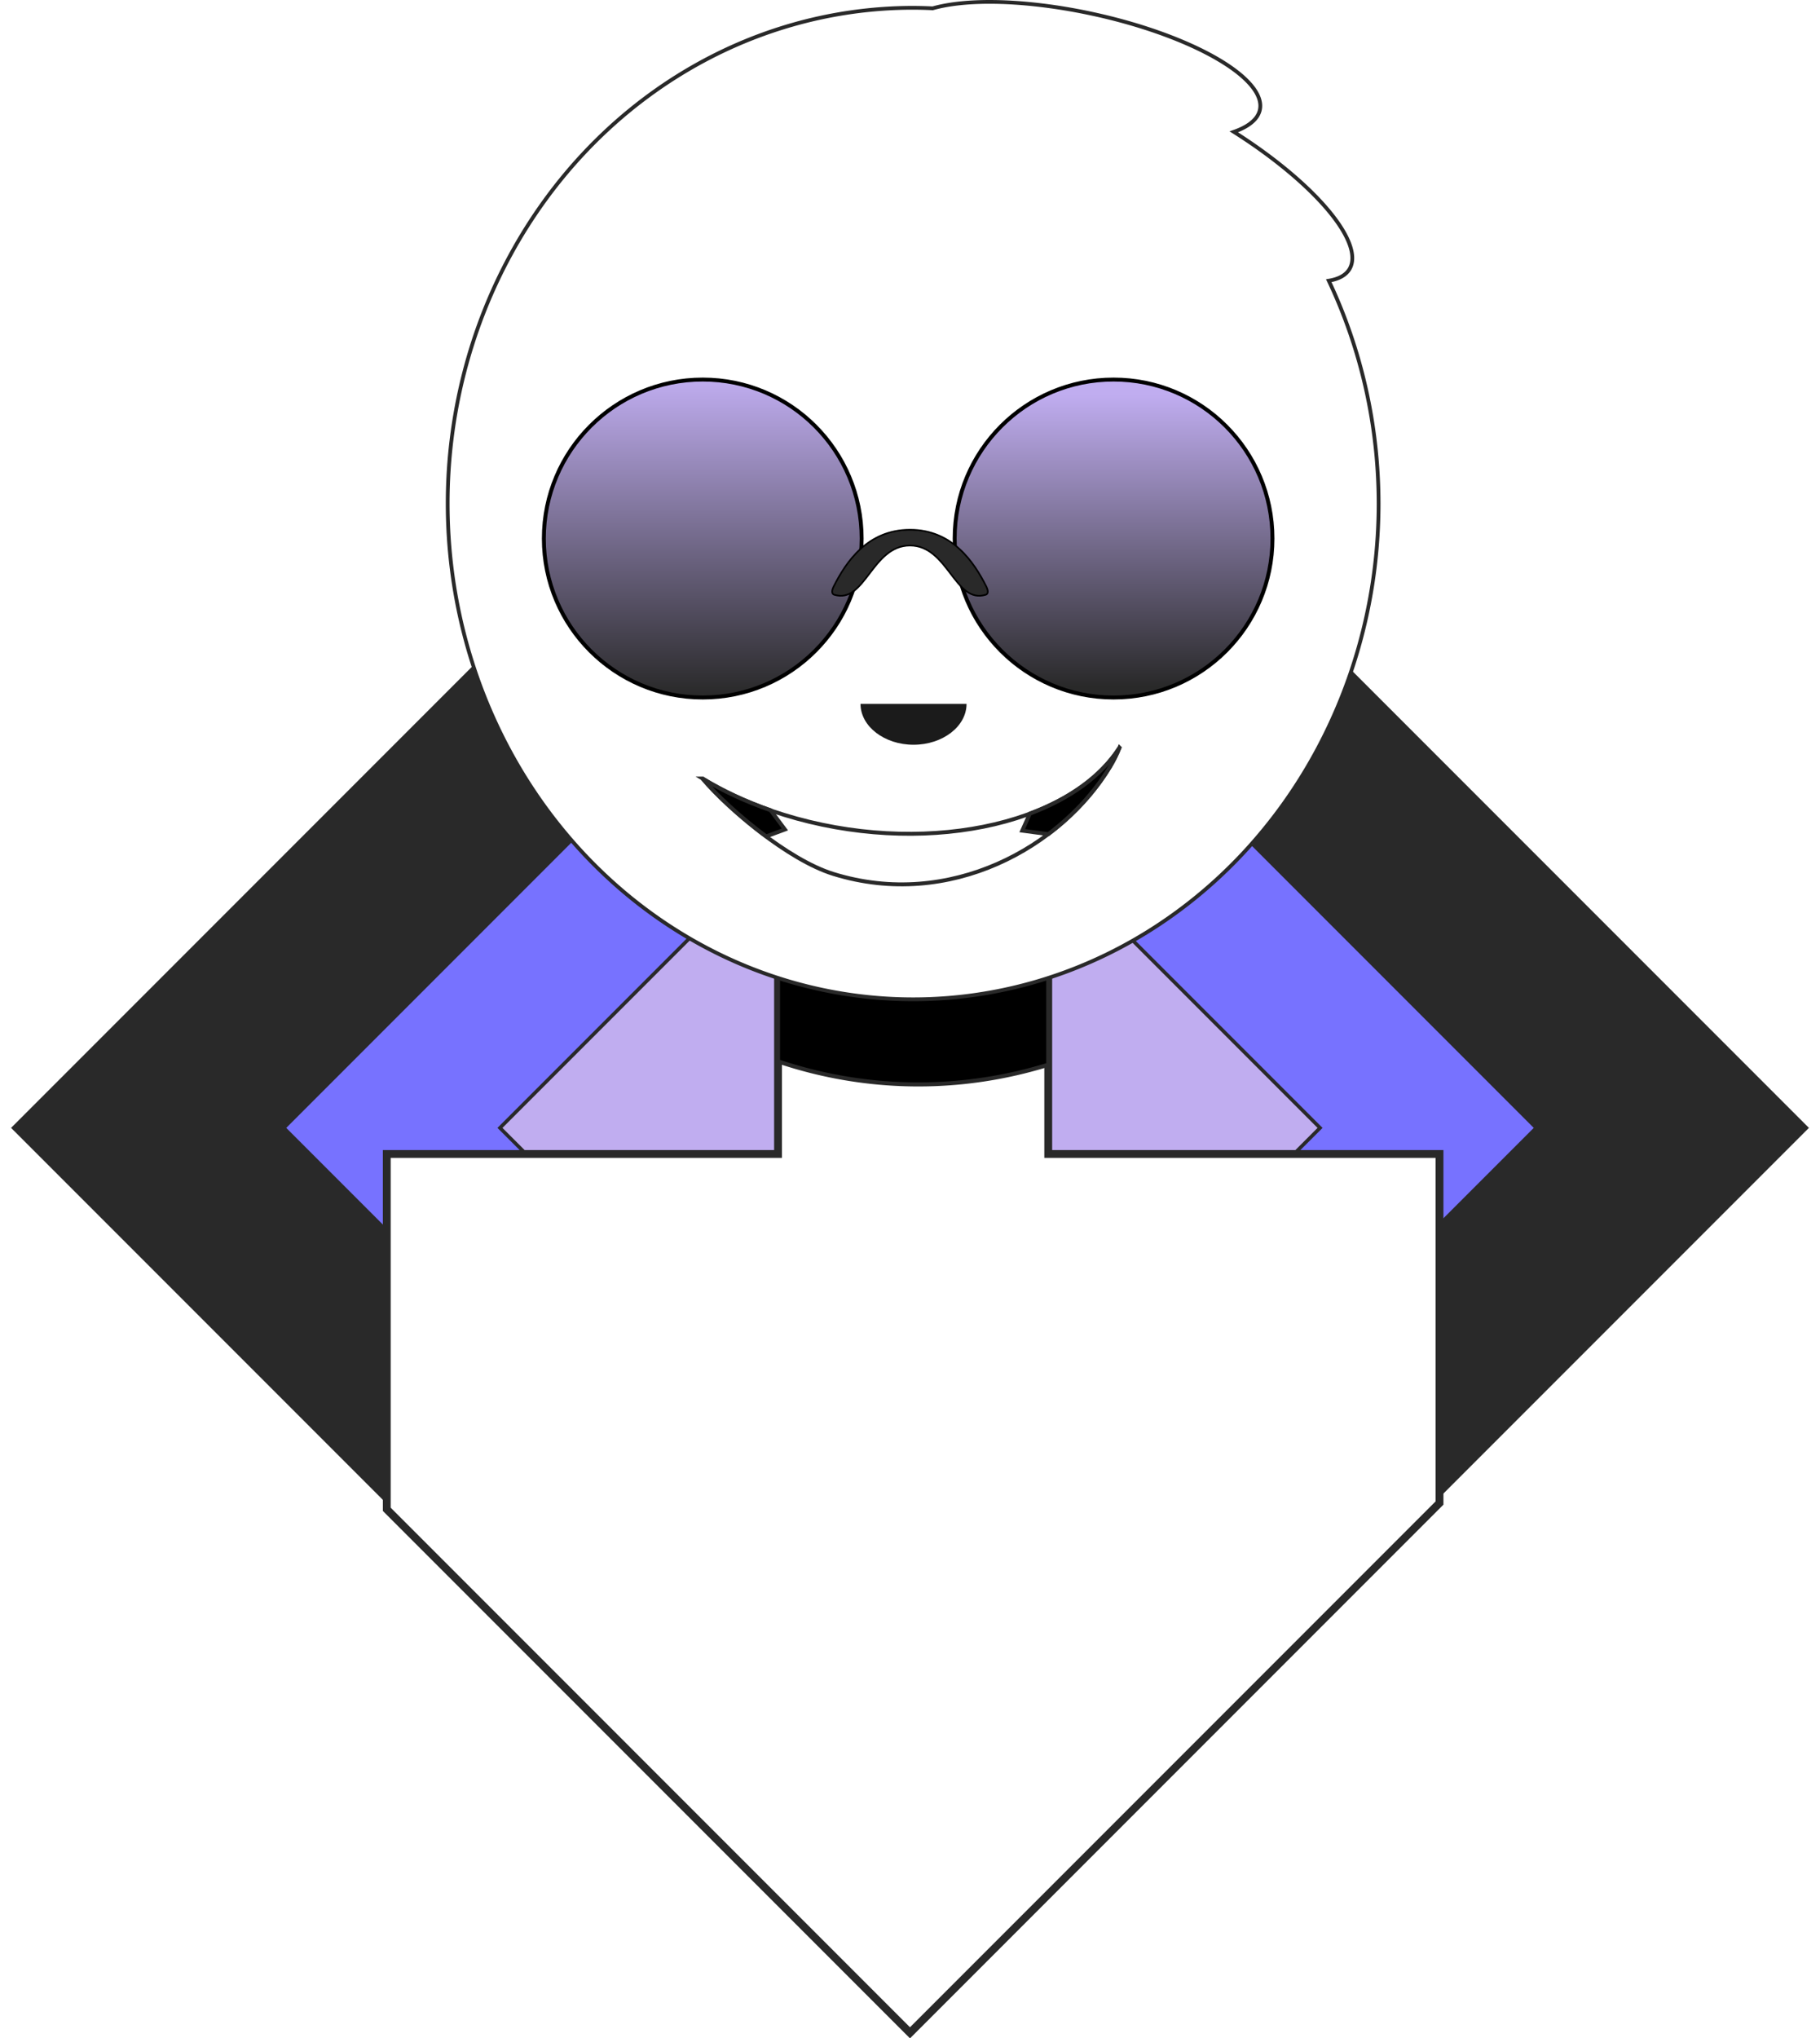
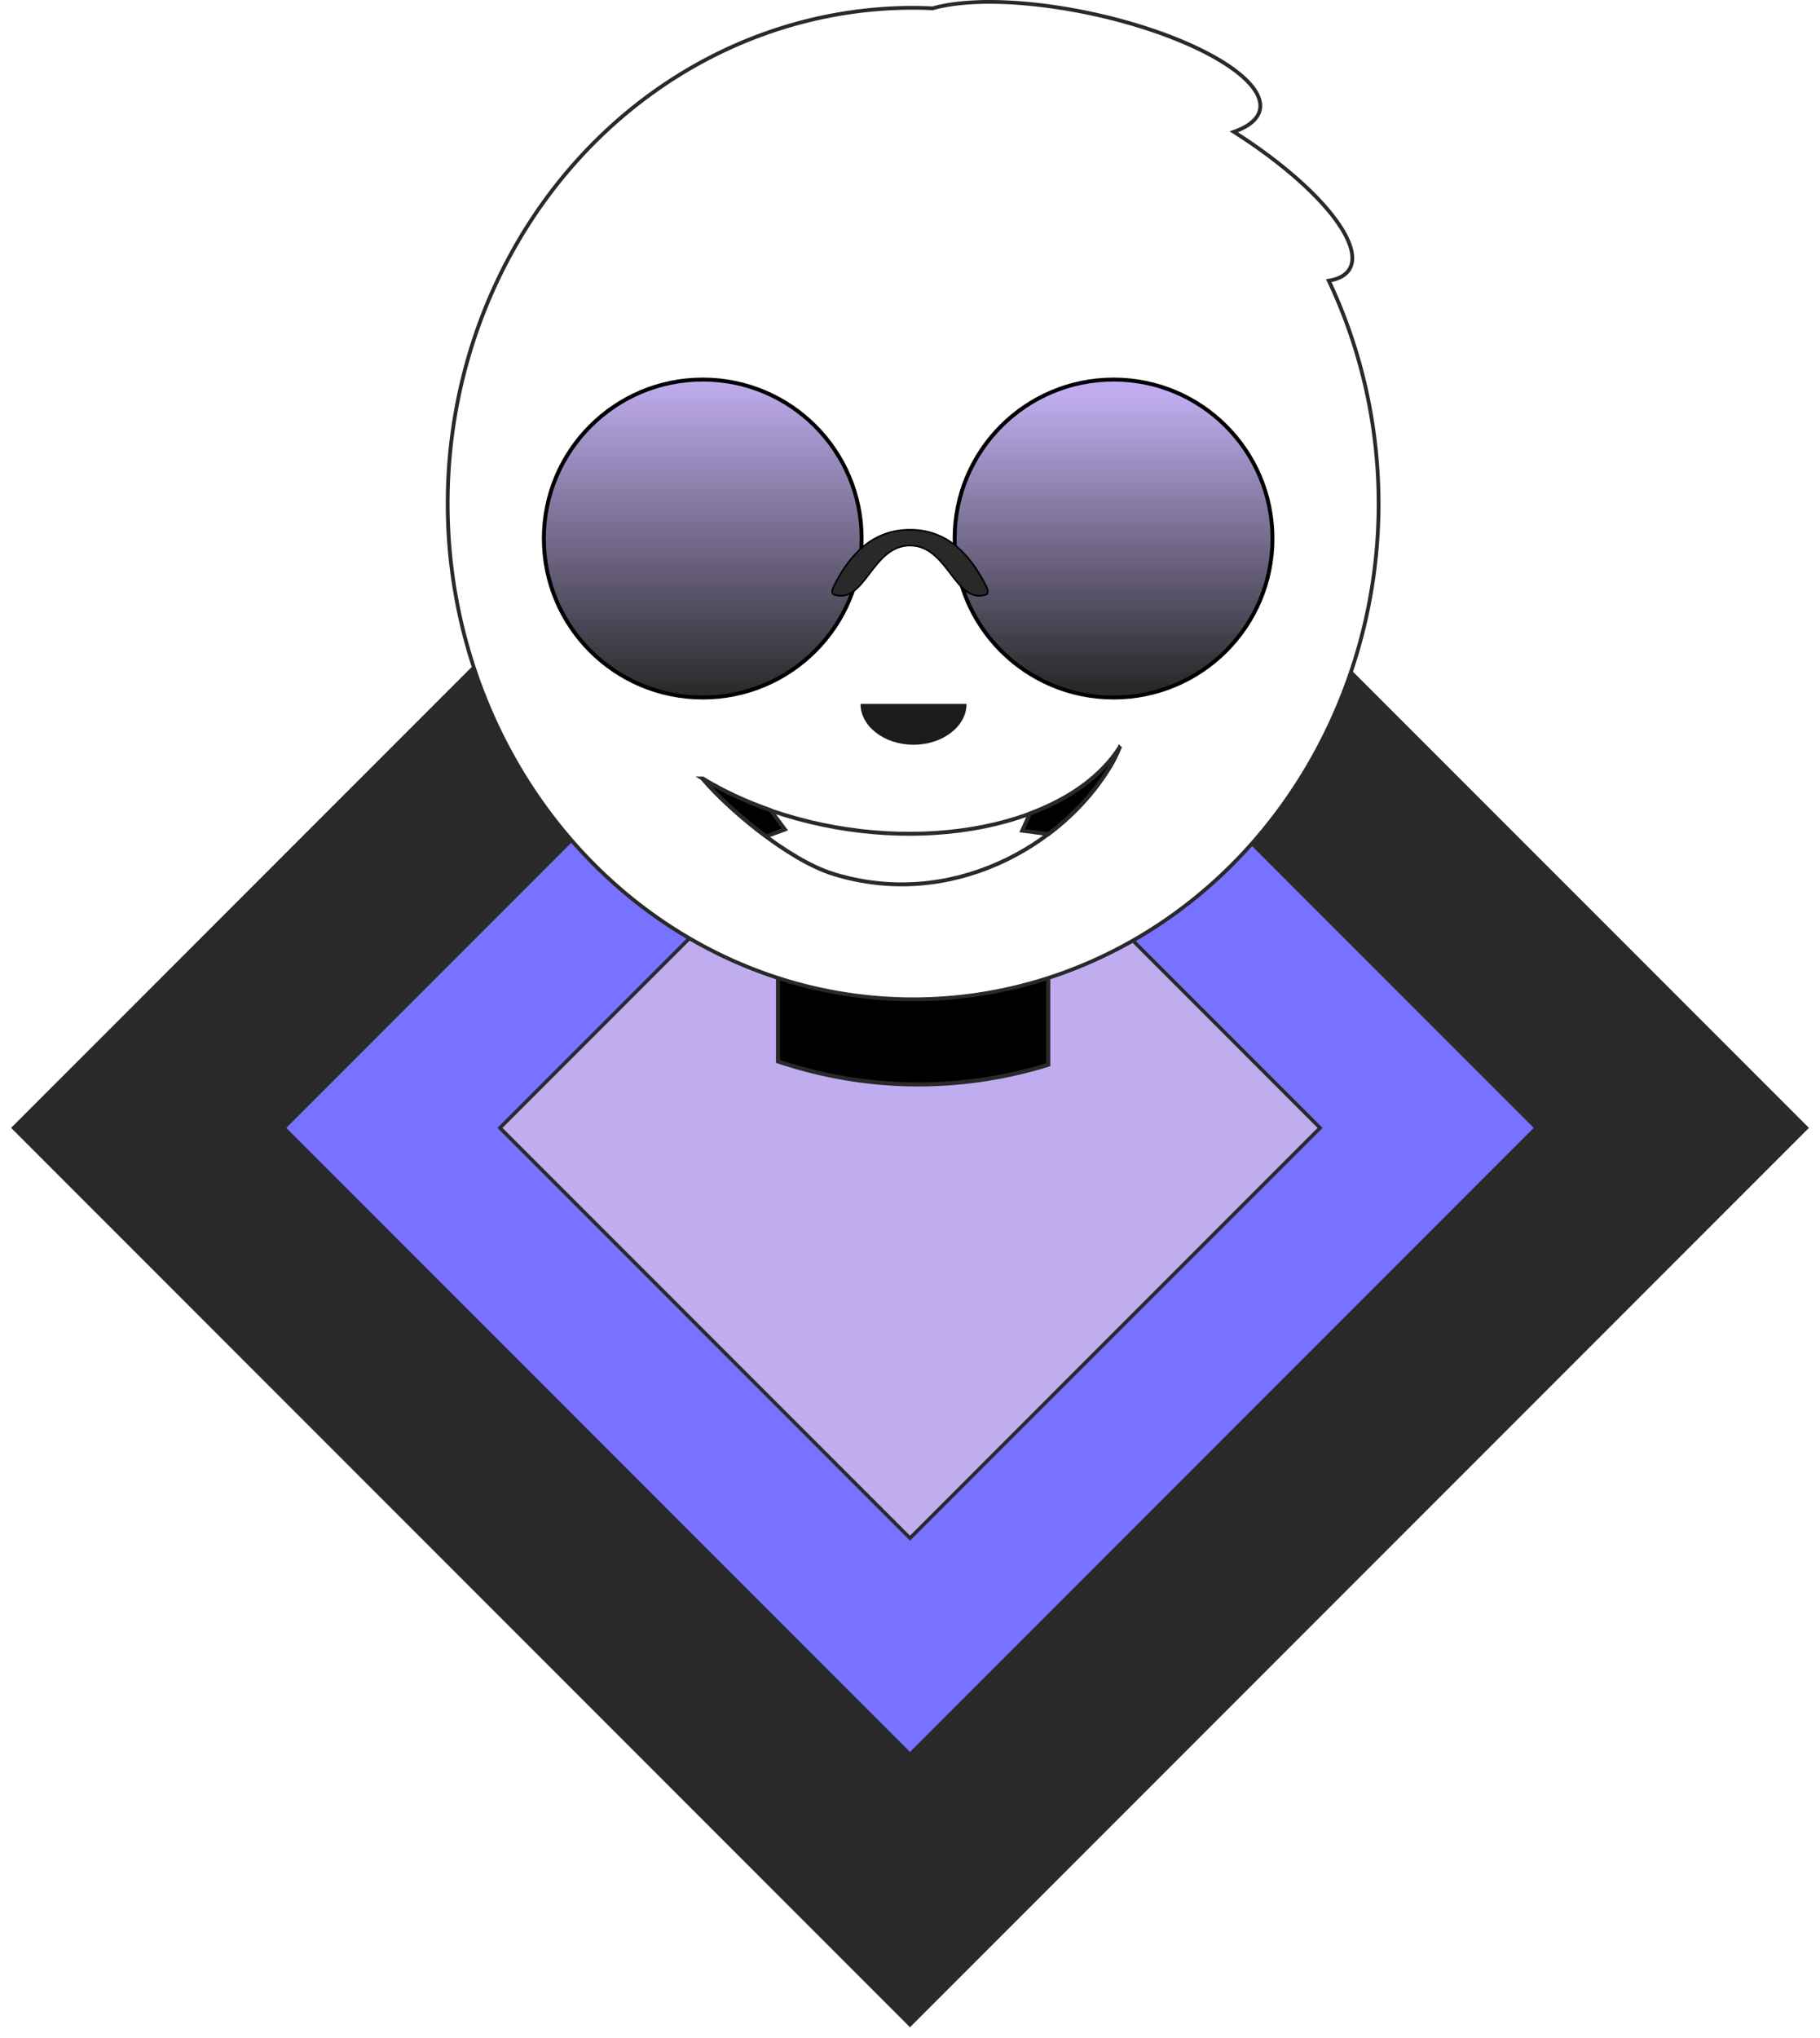
<svg xmlns="http://www.w3.org/2000/svg" xmlns:ns1="http://www.inkscape.org/namespaces/inkscape" xmlns:ns2="http://sodipodi.sourceforge.net/DTD/sodipodi-0.dtd" xmlns:xlink="http://www.w3.org/1999/xlink" ns1:version="1.1 (c68e22c387, 2021-05-23)" ns2:docname="tmp_icon.svg" xml:space="preserve" viewBox="0 0 246.532 275.967" y="0px" x="0px" id="Layer_1" version="1.1" width="246.532" height="275.967">
  <defs id="defs181">
    <linearGradient ns1:collect="always" id="linearGradient4465">
      <stop style="stop-color:#c0adf0;stop-opacity:1" offset="0" id="stop4461" />
      <stop style="stop-color:#292929;stop-opacity:1" offset="1" id="stop4463" />
    </linearGradient>
    <defs id="defs27">
      <filter height="280" width="265" y="0" x="-1" filterUnits="userSpaceOnUse" id="Adobe_OpacityMaskFilter_1_">
        <feColorMatrix id="feColorMatrix24" values="1 0 0 0 0  0 1 0 0 0  0 0 1 0 0  0 0 0 1 0" type="matrix" />
      </filter>
    </defs>
    <mask id="mask-4_1_" height="280" width="265" y="0" x="-1" maskUnits="userSpaceOnUse">
      <g id="g30" class="st5">
        <path d="m 12,160 c 0,66.3 53.7,120 120,120 66.3,0 120,-53.7 120,-120 h 12 V 0 H 0 v 160 z" class="st2" id="path-3_1_" />
      </g>
    </mask>
    <mask id="mask-6_1_-5" height="244" width="264" y="0" x="-32" maskUnits="userSpaceOnUse">
      <g id="g43-7" class="st8">
        <path d="M 124,144.6 V 163 h 4 v 0 c 39.8,0 72,32.2 72,72 v 9 H 0 v -9 c 0,-39.8 32.2,-72 72,-72 v 0 h 4 V 144.6 C 58.8,136.4 46.4,119.7 44.3,99.9 38.5,99.1 34,94.1 34,88 V 74 C 34,68.1 38.3,63.1 44,62.2 V 56 56 C 44,25.1 69.1,0 100,0 v 0 0 c 30.9,0 56,25.1 56,56 v 6.2 c 5.7,1 10,5.9 10,11.8 v 14 c 0,6.1 -4.5,11.1 -10.3,11.9 -2.1,19.8 -14.5,36.5 -31.7,44.7 z" class="st2" id="path-5_1_-1" />
      </g>
    </mask>
    <filter height="244" width="264" y="0" x="-32" filterUnits="userSpaceOnUse" id="Adobe_OpacityMaskFilter_2_-8">
      <feColorMatrix id="feColorMatrix37-2" values="1 0 0 0 0  0 1 0 0 0  0 0 1 0 0  0 0 0 1 0" type="matrix" />
    </filter>
    <mask id="mask-6_2_-4" height="79" width="112" y="79" x="44" maskUnits="userSpaceOnUse">
      <g id="g57-8" class="st11">
        <path d="M 124,144.6 V 163 h 4 v 0 c 39.8,0 72,32.2 72,72 v 9 H 0 v -9 c 0,-39.8 32.2,-72 72,-72 v 0 h 4 V 144.6 C 58.8,136.4 46.4,119.7 44.3,99.9 38.5,99.1 34,94.1 34,88 V 74 C 34,68.1 38.3,63.1 44,62.2 V 56 56 C 44,25.1 69.1,0 100,0 v 0 0 c 30.9,0 56,25.1 56,56 v 6.2 c 5.7,1 10,5.9 10,11.8 v 14 c 0,6.1 -4.5,11.1 -10.3,11.9 -2.1,19.8 -14.5,36.5 -31.7,44.7 z" class="st2" id="path-5_2_-9" />
      </g>
    </mask>
    <filter height="79" width="112" y="79" x="44" filterUnits="userSpaceOnUse" id="Adobe_OpacityMaskFilter_3_-2">
      <feColorMatrix id="feColorMatrix51-5" values="1 0 0 0 0  0 1 0 0 0  0 0 1 0 0  0 0 0 1 0" type="matrix" />
    </filter>
    <filter height="244" width="264" y="0" x="-32" filterUnits="userSpaceOnUse" id="filter1486">
      <feColorMatrix id="feColorMatrix1484" values="1 0 0 0 0  0 1 0 0 0  0 0 1 0 0  0 0 0 1 0" type="matrix" />
    </filter>
    <filter height="79" width="112" y="79" x="44" filterUnits="userSpaceOnUse" id="filter1500">
      <feColorMatrix id="feColorMatrix1498" values="1 0 0 0 0  0 1 0 0 0  0 0 1 0 0  0 0 0 1 0" type="matrix" />
    </filter>
    <mask id="react-mask-934_1_-2" height="16" width="31" y="2" x="39" maskUnits="userSpaceOnUse">
      <g id="g103-4" class="st19">
        <path d="M 35.1,15.1 C 36.2,24.6 44.2,32 54,32 c 9.8,0 17.9,-7.4 18.9,-17 0.1,-0.8 -0.8,-2 -1.8,-2 -14.9,0 -26.3,0 -34,0 -1.1,0 -2.1,1.2 -2,2.1 z" class="st2" id="react-path-933_1_-1" />
      </g>
    </mask>
    <filter height="16" width="31" y="2" x="39" filterUnits="userSpaceOnUse" id="Adobe_OpacityMaskFilter_6_-1">
      <feColorMatrix id="feColorMatrix97-7" values="1 0 0 0 0  0 1 0 0 0  0 0 1 0 0  0 0 0 1 0" type="matrix" />
    </filter>
    <mask id="react-mask-934_2_-1" height="22" width="32" y="24" x="38" maskUnits="userSpaceOnUse">
      <g id="g113-7" class="st21">
        <path d="M 35.1,15.1 C 36.2,24.6 44.2,32 54,32 c 9.8,0 17.9,-7.4 18.9,-17 0.1,-0.8 -0.8,-2 -1.8,-2 -14.9,0 -26.3,0 -34,0 -1.1,0 -2.1,1.2 -2,2.1 z" class="st2" id="react-path-933_2_-3" />
      </g>
    </mask>
    <filter height="22" width="32" y="24" x="38" filterUnits="userSpaceOnUse" id="Adobe_OpacityMaskFilter_7_-2">
      <feColorMatrix id="feColorMatrix107-5" values="1 0 0 0 0  0 1 0 0 0  0 0 1 0 0  0 0 0 1 0" type="matrix" />
    </filter>
    <filter height="16" width="31" y="2" x="39" filterUnits="userSpaceOnUse" id="filter1603">
      <feColorMatrix id="feColorMatrix1601" values="1 0 0 0 0  0 1 0 0 0  0 0 1 0 0  0 0 0 1 0" type="matrix" />
    </filter>
    <filter height="22" width="32" y="24" x="38" filterUnits="userSpaceOnUse" id="filter1615">
      <feColorMatrix id="feColorMatrix1613" values="1 0 0 0 0  0 1 0 0 0  0 0 1 0 0  0 0 0 1 0" type="matrix" />
    </filter>
    <defs id="defs40-5">
      <filter id="filter1562" filterUnits="userSpaceOnUse" x="-32" y="0" width="264" height="244">
        <feColorMatrix type="matrix" values="1 0 0 0 0  0 1 0 0 0  0 0 1 0 0  0 0 0 1 0" id="feColorMatrix1560" />
      </filter>
    </defs>
    <mask maskUnits="userSpaceOnUse" x="-32" y="0" width="264" height="244" id="mask1493">
      <g class="st8" id="g1491">
-         <path id="path1489" class="st2" d="M 124,144.6 V 163 h 4 v 0 c 39.8,0 72,32.2 72,72 v 9 H 0 v -9 c 0,-39.8 32.2,-72 72,-72 v 0 h 4 V 144.6 C 58.8,136.4 46.4,119.7 44.3,99.9 38.5,99.1 34,94.1 34,88 V 74 C 34,68.1 38.3,63.1 44,62.2 V 56 56 C 44,25.1 69.1,0 100,0 v 0 0 c 30.9,0 56,25.1 56,56 v 6.2 c 5.7,1 10,5.9 10,11.8 v 14 c 0,6.1 -4.5,11.1 -10.3,11.9 -2.1,19.8 -14.5,36.5 -31.7,44.7 z" />
-       </g>
+         </g>
    </mask>
    <defs id="defs54-7">
      <filter id="filter1573" filterUnits="userSpaceOnUse" x="44" y="79" width="112" height="79">
        <feColorMatrix type="matrix" values="1 0 0 0 0  0 1 0 0 0  0 0 1 0 0  0 0 0 1 0" id="feColorMatrix1571" />
      </filter>
    </defs>
    <mask maskUnits="userSpaceOnUse" x="44" y="79" width="112" height="79" id="mask1507">
      <g class="st11" id="g1505">
        <path id="path1503" class="st2" d="M 124,144.6 V 163 h 4 v 0 c 39.8,0 72,32.2 72,72 v 9 H 0 v -9 c 0,-39.8 32.2,-72 72,-72 v 0 h 4 V 144.6 C 58.8,136.4 46.4,119.7 44.3,99.9 38.5,99.1 34,94.1 34,88 V 74 C 34,68.1 38.3,63.1 44,62.2 V 56 56 C 44,25.1 69.1,0 100,0 v 0 0 c 30.9,0 56,25.1 56,56 v 6.2 c 5.7,1 10,5.9 10,11.8 v 14 c 0,6.1 -4.5,11.1 -10.3,11.9 -2.1,19.8 -14.5,36.5 -31.7,44.7 z" />
      </g>
    </mask>
    <mask id="react-mask-934_1_-26" height="16" width="31" y="2" x="39" maskUnits="userSpaceOnUse">
      <g id="g103-6" class="st19">
-         <path d="M 35.1,15.1 C 36.2,24.6 44.2,32 54,32 c 9.8,0 17.9,-7.4 18.9,-17 0.1,-0.8 -0.8,-2 -1.8,-2 -14.9,0 -26.3,0 -34,0 -1.1,0 -2.1,1.2 -2,2.1 z" class="st2" id="react-path-933_1_-4" />
-       </g>
+         </g>
    </mask>
    <filter height="16" width="31" y="2" x="39" filterUnits="userSpaceOnUse" id="Adobe_OpacityMaskFilter_6_-0">
      <feColorMatrix id="feColorMatrix97-71" values="1 0 0 0 0  0 1 0 0 0  0 0 1 0 0  0 0 0 1 0" type="matrix" />
    </filter>
    <mask id="react-mask-934_2_-5" height="22" width="32" y="24" x="38" maskUnits="userSpaceOnUse">
      <g id="g113-4" class="st21">
        <path d="M 35.1,15.1 C 36.2,24.6 44.2,32 54,32 c 9.8,0 17.9,-7.4 18.9,-17 0.1,-0.8 -0.8,-2 -1.8,-2 -14.9,0 -26.3,0 -34,0 -1.1,0 -2.1,1.2 -2,2.1 z" class="st2" id="react-path-933_2_-5" />
      </g>
    </mask>
    <filter height="22" width="32" y="24" x="38" filterUnits="userSpaceOnUse" id="Adobe_OpacityMaskFilter_7_-6">
      <feColorMatrix id="feColorMatrix107-9" values="1 0 0 0 0  0 1 0 0 0  0 0 1 0 0  0 0 0 1 0" type="matrix" />
    </filter>
    <filter height="16" width="31" y="2" x="39" filterUnits="userSpaceOnUse" id="filter1699-2">
      <feColorMatrix id="feColorMatrix1697-8" values="1 0 0 0 0  0 1 0 0 0  0 0 1 0 0  0 0 0 1 0" type="matrix" />
    </filter>
    <filter height="22" width="32" y="24" x="38" filterUnits="userSpaceOnUse" id="filter1708-8">
      <feColorMatrix id="feColorMatrix1706-2" values="1 0 0 0 0  0 1 0 0 0  0 0 1 0 0  0 0 0 1 0" type="matrix" />
    </filter>
    <defs id="defs100-3-9">
      <filter id="filter1889" filterUnits="userSpaceOnUse" x="39" y="2" width="31" height="16">
        <feColorMatrix type="matrix" values="1 0 0 0 0  0 1 0 0 0  0 0 1 0 0  0 0 0 1 0" id="feColorMatrix1887" />
      </filter>
    </defs>
    <mask maskUnits="userSpaceOnUse" x="39" y="2" width="31" height="16" id="mask1610-5">
      <g class="st19" id="g1608-9">
        <path id="path1606-3" class="st2" d="M 35.1,15.1 C 36.2,24.6 44.2,32 54,32 c 9.8,0 17.9,-7.4 18.9,-17 0.1,-0.8 -0.8,-2 -1.8,-2 -14.9,0 -26.3,0 -34,0 -1.1,0 -2.1,1.2 -2,2.1 z" />
      </g>
    </mask>
    <defs id="defs110-2-5">
      <filter id="filter1898" filterUnits="userSpaceOnUse" x="38" y="24" width="32" height="22">
        <feColorMatrix type="matrix" values="1 0 0 0 0  0 1 0 0 0  0 0 1 0 0  0 0 0 1 0" id="feColorMatrix1896" />
      </filter>
    </defs>
    <mask maskUnits="userSpaceOnUse" x="38" y="24" width="32" height="22" id="mask1622-5">
      <g class="st21" id="g1620-5">
        <path id="path1618-8" class="st2" d="M 35.1,15.1 C 36.2,24.6 44.2,32 54,32 c 9.8,0 17.9,-7.4 18.9,-17 0.1,-0.8 -0.8,-2 -1.8,-2 -14.9,0 -26.3,0 -34,0 -1.1,0 -2.1,1.2 -2,2.1 z" />
      </g>
    </mask>
    <mask id="react-mask-934_1_-24" height="16" width="31" y="2" x="39" maskUnits="userSpaceOnUse">
      <g id="g103-8" class="st19">
        <path d="M 35.1,15.1 C 36.2,24.6 44.2,32 54,32 c 9.8,0 17.9,-7.4 18.9,-17 0.1,-0.8 -0.8,-2 -1.8,-2 -14.9,0 -26.3,0 -34,0 -1.1,0 -2.1,1.2 -2,2.1 z" class="st2" id="react-path-933_1_-7" />
      </g>
    </mask>
    <filter height="16" width="31" y="2" x="39" filterUnits="userSpaceOnUse" id="Adobe_OpacityMaskFilter_6_-7">
      <feColorMatrix id="feColorMatrix97-76" values="1 0 0 0 0  0 1 0 0 0  0 0 1 0 0  0 0 0 1 0" type="matrix" />
    </filter>
    <mask id="react-mask-934_2_-4" height="22" width="32" y="24" x="38" maskUnits="userSpaceOnUse">
      <g id="g113-2" class="st21">
        <path d="M 35.1,15.1 C 36.2,24.6 44.2,32 54,32 c 9.8,0 17.9,-7.4 18.9,-17 0.1,-0.8 -0.8,-2 -1.8,-2 -14.9,0 -26.3,0 -34,0 -1.1,0 -2.1,1.2 -2,2.1 z" class="st2" id="react-path-933_2_-9" />
      </g>
    </mask>
    <filter height="22" width="32" y="24" x="38" filterUnits="userSpaceOnUse" id="Adobe_OpacityMaskFilter_7_-8">
      <feColorMatrix id="feColorMatrix107-8" values="1 0 0 0 0  0 1 0 0 0  0 0 1 0 0  0 0 0 1 0" type="matrix" />
    </filter>
    <filter height="16" width="31" y="2" x="39" filterUnits="userSpaceOnUse" id="filter1699-27">
      <feColorMatrix id="feColorMatrix1697-5" values="1 0 0 0 0  0 1 0 0 0  0 0 1 0 0  0 0 0 1 0" type="matrix" />
    </filter>
    <filter height="22" width="32" y="24" x="38" filterUnits="userSpaceOnUse" id="filter1708-3">
      <feColorMatrix id="feColorMatrix1706-7" values="1 0 0 0 0  0 1 0 0 0  0 0 1 0 0  0 0 0 1 0" type="matrix" />
    </filter>
    <defs id="defs100-3-4">
      <filter id="filter2021" filterUnits="userSpaceOnUse" x="39" y="2" width="31" height="16">
        <feColorMatrix type="matrix" values="1 0 0 0 0  0 1 0 0 0  0 0 1 0 0  0 0 0 1 0" id="feColorMatrix2019" />
      </filter>
    </defs>
    <mask maskUnits="userSpaceOnUse" x="39" y="2" width="31" height="16" id="mask1610-0">
      <g class="st19" id="g1608-6">
        <path id="path1606-5" class="st2" d="M 35.1,15.1 C 36.2,24.6 44.2,32 54,32 c 9.8,0 17.9,-7.4 18.9,-17 0.1,-0.8 -0.8,-2 -1.8,-2 -14.9,0 -26.3,0 -34,0 -1.1,0 -2.1,1.2 -2,2.1 z" />
      </g>
    </mask>
    <defs id="defs110-2-7">
      <filter id="filter2030" filterUnits="userSpaceOnUse" x="38" y="24" width="32" height="22">
        <feColorMatrix type="matrix" values="1 0 0 0 0  0 1 0 0 0  0 0 1 0 0  0 0 0 1 0" id="feColorMatrix2028" />
      </filter>
    </defs>
    <mask maskUnits="userSpaceOnUse" x="38" y="24" width="32" height="22" id="mask1622-9">
      <g class="st21" id="g1620-2">
        <path id="path1618-6" class="st2" d="M 35.1,15.1 C 36.2,24.6 44.2,32 54,32 c 9.8,0 17.9,-7.4 18.9,-17 0.1,-0.8 -0.8,-2 -1.8,-2 -14.9,0 -26.3,0 -34,0 -1.1,0 -2.1,1.2 -2,2.1 z" />
      </g>
    </mask>
    <mask id="react-mask-934_1_-3" height="16" width="31" y="2" x="39" maskUnits="userSpaceOnUse">
      <g id="g103-44" class="st19">
        <path d="M 35.1,15.1 C 36.2,24.6 44.2,32 54,32 c 9.8,0 17.9,-7.4 18.9,-17 0.1,-0.8 -0.8,-2 -1.8,-2 -14.9,0 -26.3,0 -34,0 -1.1,0 -2.1,1.2 -2,2.1 z" class="st2" id="react-path-933_1_-45" />
      </g>
    </mask>
    <filter height="16" width="31" y="2" x="39" filterUnits="userSpaceOnUse" id="Adobe_OpacityMaskFilter_6_-4">
      <feColorMatrix id="feColorMatrix97-6" values="1 0 0 0 0  0 1 0 0 0  0 0 1 0 0  0 0 0 1 0" type="matrix" />
    </filter>
    <mask id="react-mask-934_1_-6" height="16" width="31" y="2" x="39" maskUnits="userSpaceOnUse">
      <g id="g103-9" class="st19">
        <path d="M 35.1,15.1 C 36.2,24.6 44.2,32 54,32 c 9.8,0 17.9,-7.4 18.9,-17 0.1,-0.8 -0.8,-2 -1.8,-2 -14.9,0 -26.3,0 -34,0 -1.1,0 -2.1,1.2 -2,2.1 z" class="st2" id="react-path-933_1_-6" />
      </g>
    </mask>
    <filter height="16" width="31" y="2" x="39" filterUnits="userSpaceOnUse" id="Adobe_OpacityMaskFilter_6_-19">
      <feColorMatrix id="feColorMatrix97-72" values="1 0 0 0 0  0 1 0 0 0  0 0 1 0 0  0 0 0 1 0" type="matrix" />
    </filter>
    <mask id="react-mask-934_2_-6" height="22" width="32" y="24" x="38" maskUnits="userSpaceOnUse">
      <g id="g113-1" class="st21">
        <path d="M 35.1,15.1 C 36.2,24.6 44.2,32 54,32 c 9.8,0 17.9,-7.4 18.9,-17 0.1,-0.8 -0.8,-2 -1.8,-2 -14.9,0 -26.3,0 -34,0 -1.1,0 -2.1,1.2 -2,2.1 z" class="st2" id="react-path-933_2_-2" />
      </g>
    </mask>
    <filter height="22" width="32" y="24" x="38" filterUnits="userSpaceOnUse" id="Adobe_OpacityMaskFilter_7_-9">
      <feColorMatrix id="feColorMatrix107-1" values="1 0 0 0 0  0 1 0 0 0  0 0 1 0 0  0 0 0 1 0" type="matrix" />
    </filter>
    <filter height="16" width="31" y="2" x="39" filterUnits="userSpaceOnUse" id="filter1699-9">
      <feColorMatrix id="feColorMatrix1697-3" values="1 0 0 0 0  0 1 0 0 0  0 0 1 0 0  0 0 0 1 0" type="matrix" />
    </filter>
    <filter height="22" width="32" y="24" x="38" filterUnits="userSpaceOnUse" id="filter1708-2">
      <feColorMatrix id="feColorMatrix1706-0" values="1 0 0 0 0  0 1 0 0 0  0 0 1 0 0  0 0 0 1 0" type="matrix" />
    </filter>
    <defs id="defs100-3-7">
      <filter id="filter4305" filterUnits="userSpaceOnUse" x="39" y="2" width="31" height="16">
        <feColorMatrix type="matrix" values="1 0 0 0 0  0 1 0 0 0  0 0 1 0 0  0 0 0 1 0" id="feColorMatrix4303" />
      </filter>
    </defs>
    <mask maskUnits="userSpaceOnUse" x="39" y="2" width="31" height="16" id="mask1610-1">
      <g class="st19" id="g1608-4">
        <path id="path1606-31" class="st2" d="M 35.1,15.1 C 36.2,24.6 44.2,32 54,32 c 9.8,0 17.9,-7.4 18.9,-17 0.1,-0.8 -0.8,-2 -1.8,-2 -14.9,0 -26.3,0 -34,0 -1.1,0 -2.1,1.2 -2,2.1 z" />
      </g>
    </mask>
    <defs id="defs110-2-3">
      <filter id="filter4314" filterUnits="userSpaceOnUse" x="38" y="24" width="32" height="22">
        <feColorMatrix type="matrix" values="1 0 0 0 0  0 1 0 0 0  0 0 1 0 0  0 0 0 1 0" id="feColorMatrix4312" />
      </filter>
    </defs>
    <mask maskUnits="userSpaceOnUse" x="38" y="24" width="32" height="22" id="mask1622-4">
      <g class="st21" id="g1620-7">
        <path id="path1618-7" class="st2" d="M 35.1,15.1 C 36.2,24.6 44.2,32 54,32 c 9.8,0 17.9,-7.4 18.9,-17 0.1,-0.8 -0.8,-2 -1.8,-2 -14.9,0 -26.3,0 -34,0 -1.1,0 -2.1,1.2 -2,2.1 z" />
      </g>
    </mask>
    <linearGradient ns1:collect="always" xlink:href="#linearGradient4465" id="linearGradient4467" x1="1273.855" y1="1079.502" x2="1273.855" y2="1119.1" gradientUnits="userSpaceOnUse" />
    <linearGradient ns1:collect="always" xlink:href="#linearGradient4465" id="linearGradient7952" x1="1216.568" y1="1077.347" x2="1216.568" y2="1120.206" gradientUnits="userSpaceOnUse" />
  </defs>
  <ns2:namedview ns1:current-layer="g174" ns1:window-maximized="1" ns1:window-y="-8" ns1:window-x="-8" ns1:cy="125.08303" ns1:cx="68.71414" ns1:zoom="2.1465742" ns1:snap-global="true" showgrid="true" id="namedview179" ns1:window-height="1017" ns1:window-width="1920" ns1:pageshadow="2" ns1:pageopacity="0" guidetolerance="10" gridtolerance="10" objecttolerance="10" borderopacity="1" bordercolor="#666666" pagecolor="#ffffff" ns1:pagecheckerboard="1">
    <ns1:grid spacingy="100" spacingx="100" id="grid4410" type="xygrid" originx="-296.969" originy="73.902" />
  </ns2:namedview>
  <style id="style2" type="text/css">
	.st0{fill-rule:evenodd;clip-rule:evenodd;fill:#E6E6E6;}
	.st1{filter:url(#Adobe_OpacityMaskFilter);}
	.st2{fill-rule:evenodd;clip-rule:evenodd;fill:#FFFFFF;}
	.st3{mask:url(#mask-2_1_);}
	.st4{fill-rule:evenodd;clip-rule:evenodd;fill:#2C3E50;}
	.st5{filter:url(#Adobe_OpacityMaskFilter_1_);}
	.st6{mask:url(#mask-4_1_);}
	.st7{fill-rule:evenodd;clip-rule:evenodd;fill:#D0C6AC;}
	.st8{filter:url(#Adobe_OpacityMaskFilter_2_);}
	.st9{mask:url(#mask-6_1_);}
	.st10{fill-rule:evenodd;clip-rule:evenodd;fill:#EDB98A;}
	.st11{filter:url(#Adobe_OpacityMaskFilter_3_);}
	.st12{mask:url(#mask-6_2_);fill-rule:evenodd;clip-rule:evenodd;fill-opacity:0.1;}
	.st13{filter:url(#Adobe_OpacityMaskFilter_4_);}
	.st14{mask:url(#react-mask-952_1_);}
	.st15{filter:url(#Adobe_OpacityMaskFilter_5_);}
	.st16{opacity:0.6;mask:url(#react-mask-952_2_);}
	.st17{fill-rule:evenodd;clip-rule:evenodd;fill-opacity:0.16;}
	.st18{fill-rule:evenodd;clip-rule:evenodd;fill-opacity:0.7;}
	.st19{filter:url(#Adobe_OpacityMaskFilter_6_);}
	.st20{mask:url(#react-mask-934_1_);fill-rule:evenodd;clip-rule:evenodd;fill:#FFFFFF;}
	.st21{filter:url(#Adobe_OpacityMaskFilter_7_);}
	.st22{mask:url(#react-mask-934_2_);}
	.st23{fill-rule:evenodd;clip-rule:evenodd;fill:#FF4F6D;}
	.st24{fill-rule:evenodd;clip-rule:evenodd;fill-opacity:0.6;}
	.st25{filter:url(#Adobe_OpacityMaskFilter_8_);}
	.st26{mask:url(#react-mask-925_1_);}
	.st27{fill-rule:evenodd;clip-rule:evenodd;fill:#28354B;}
	.st28{filter:url(#Adobe_OpacityMaskFilter_9_);}
	.st29{mask:url(#react-mask-924_1_);}
	.st30{fill-rule:evenodd;clip-rule:evenodd;fill:#4A312C;}
</style>
  <desc id="desc4">Created with getavataaars.com</desc>
  <g transform="translate(-1121.969,-1026.098)" id="g174">
    <rect transform="rotate(45)" y="-133.608" x="1627.42" height="173.262" width="173.262" id="rect1462" style="fill:#292929;fill-opacity:1;stroke:#ffffff;stroke-width:1.062;stroke-miterlimit:4;stroke-dasharray:none;stroke-opacity:1" />
    <rect style="fill:#7772ff;fill-opacity:1;stroke:#292929;stroke-width:0.737;stroke-miterlimit:4;stroke-dasharray:none" id="rect2251" width="120.223" height="120.223" x="1653.94" y="-107.089" transform="rotate(45)" />
    <rect transform="rotate(45)" y="-86.253" x="1674.776" height="78.551" width="78.551" id="rect2253" style="fill:#c0adf0;fill-opacity:1;stroke:#292929;stroke-width:0.482;stroke-miterlimit:4;stroke-dasharray:none" />
-     <path transform="translate(825,1100)" d="m 402.359,39.031 v 43.299 h -53 V 130.438 l 70.875,70.877 71.729,-71.729 V 82.33 H 438.961 V 39.031 Z" style="fill:#ffffff;stroke:#292929;stroke-width:1.062;stroke-miterlimit:4;stroke-dasharray:none" id="rect2232" />
    <path d="m 1227.355,1139.019 v 30.773 a 63.05,67.118 0 0 0 19.007,3.123 63.05,67.118 0 0 0 17.602,-2.669 v -31.227 z" style="fill:#000000;stroke:#292929;stroke-width:0.552;stroke-miterlimit:4;stroke-dasharray:none" id="rect1769-7" />
    <path id="path1765" style="fill:#ffffff;stroke:#292929;stroke-width:0.51;stroke-miterlimit:4;stroke-dasharray:none" d="m 430.799,-73.646 a 24.923,7.92 12.176 0 0 -7.486,0.871 63.05,67.118 0 0 0 -2.652,-0.07 63.05,67.118 0 0 0 -63.051,67.119 63.05,67.118 0 0 0 63.051,67.117 63.05,67.118 0 0 0 63.051,-67.117 63.05,67.118 0 0 0 -6.752,-30.172 24.923,7.92 30.91 0 0 2.807,-1.572 24.923,7.92 30.91 0 0 -15.67,-18.582 24.923,7.92 12.176 0 0 3.531,-2.979 24.923,7.92 12.176 0 0 -22.691,-12.998 24.923,7.92 12.176 0 0 -14.137,-1.617 z" transform="translate(825,1100)" />
    <path ns2:nodetypes="cscccc" d="m 1273.613,1127.321 c -6.882,10.735 -27.1,14.777 -45.459,9.089 -4.024,-1.247 -7.758,-2.909 -11.026,-4.909 3.413,4.054 11.573,11.012 17.729,12.919 15.799,4.895 30.924,-3.668 37.473,-14.515 0.507,-0.84 0.936,-1.704 1.282,-2.585 z" style="fill:#ffffff;stroke:#292929;stroke-width:0.531;stroke-miterlimit:4;stroke-dasharray:none" id="path2153" />
    <circle r="21.524" cy="1099.009" cx="1217.161" id="path2176" style="fill:url(#linearGradient7952);fill-opacity:1;stroke:#000000;stroke-width:0.531;stroke-miterlimit:4;stroke-dasharray:none" />
    <circle r="21.524" style="fill:url(#linearGradient4467);fill-opacity:1;stroke:#000000;stroke-width:0.531;stroke-miterlimit:4;stroke-dasharray:none" id="circle2178" cx="1272.809" cy="1099.009" />
    <path id="path2180" class="st17" d="m 1238.532,1121.398 c 0,3.041 3.232,5.53 7.181,5.53 v 0 c 3.95,0 7.181,-2.489 7.181,-5.53" style="opacity:1;fill:#1a1a1a;fill-opacity:0.992;stroke-width:0.643" />
    <path ns2:nodetypes="saacaass" d="m 1245.216,1097.819 c -5.717,0.013 -8.638,4.32 -10.346,7.732 -0.167,0.334 -0.342,0.932 0.1,1.068 4.189,1.294 5.093,-6.662 10.261,-6.663 5.169,-2e-4 6.073,7.957 10.262,6.663 0.442,-0.137 0.267,-0.734 0.1,-1.068 -1.711,-3.414 -4.639,-7.733 -10.362,-7.732 z" style="fill:#292929;fill-opacity:1;stroke:#000000;stroke-width:0.221;stroke-miterlimit:4;stroke-dasharray:none" id="circle2178-5" />
    <path d="m 1273.614,1127.322 c -2.514,3.922 -6.814,6.944 -12.148,8.931 l -1.027,2.303 3.522,0.475 c 3.462,-2.597 6.332,-5.75 8.37,-9.126 0.507,-0.84 0.936,-1.702 1.283,-2.584 z" style="fill:#000000;stroke:#292929;stroke-width:0.531;stroke-miterlimit:4;stroke-dasharray:none" id="path4368" />
    <path d="m 1217.129,1131.503 c 1.842,2.188 5.077,5.204 8.622,7.833 l 2.539,-0.94 -1.936,-2.6 c -3.334,-1.163 -6.455,-2.597 -9.226,-4.293 z" style="fill:#000000;stroke:#292929;stroke-width:0.531;stroke-miterlimit:4;stroke-dasharray:none" id="path4374" />
  </g>
</svg>